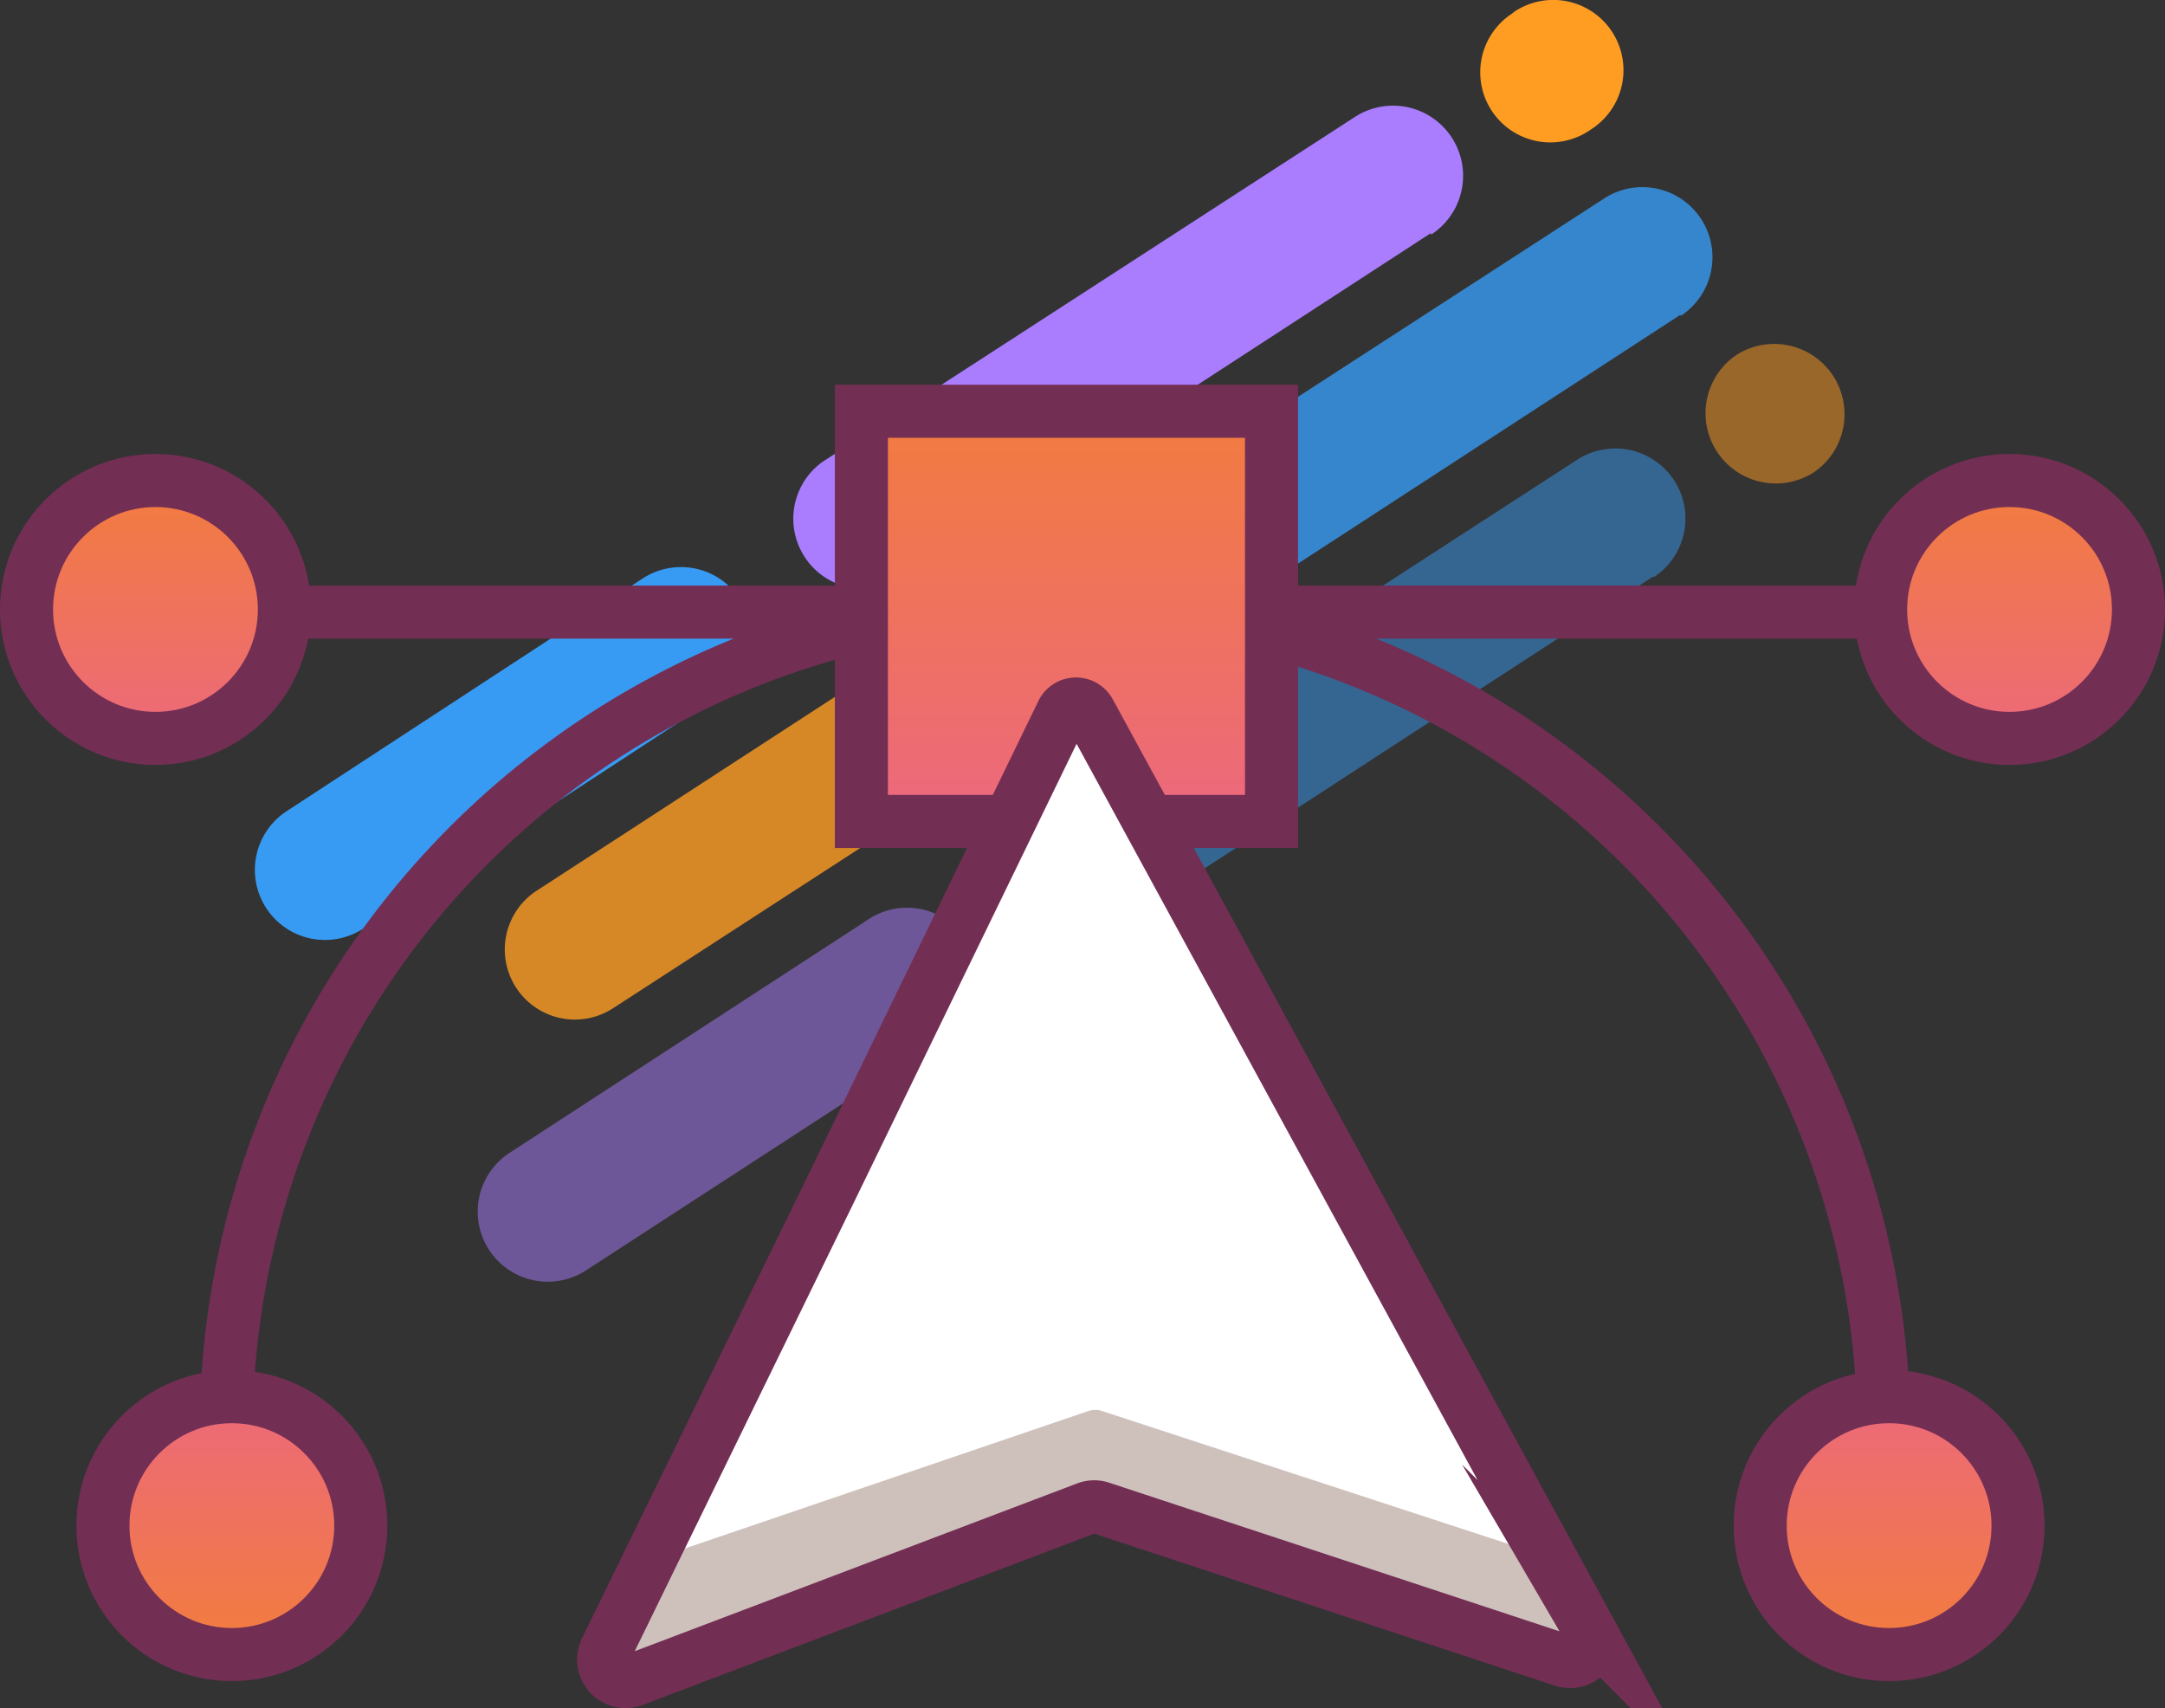
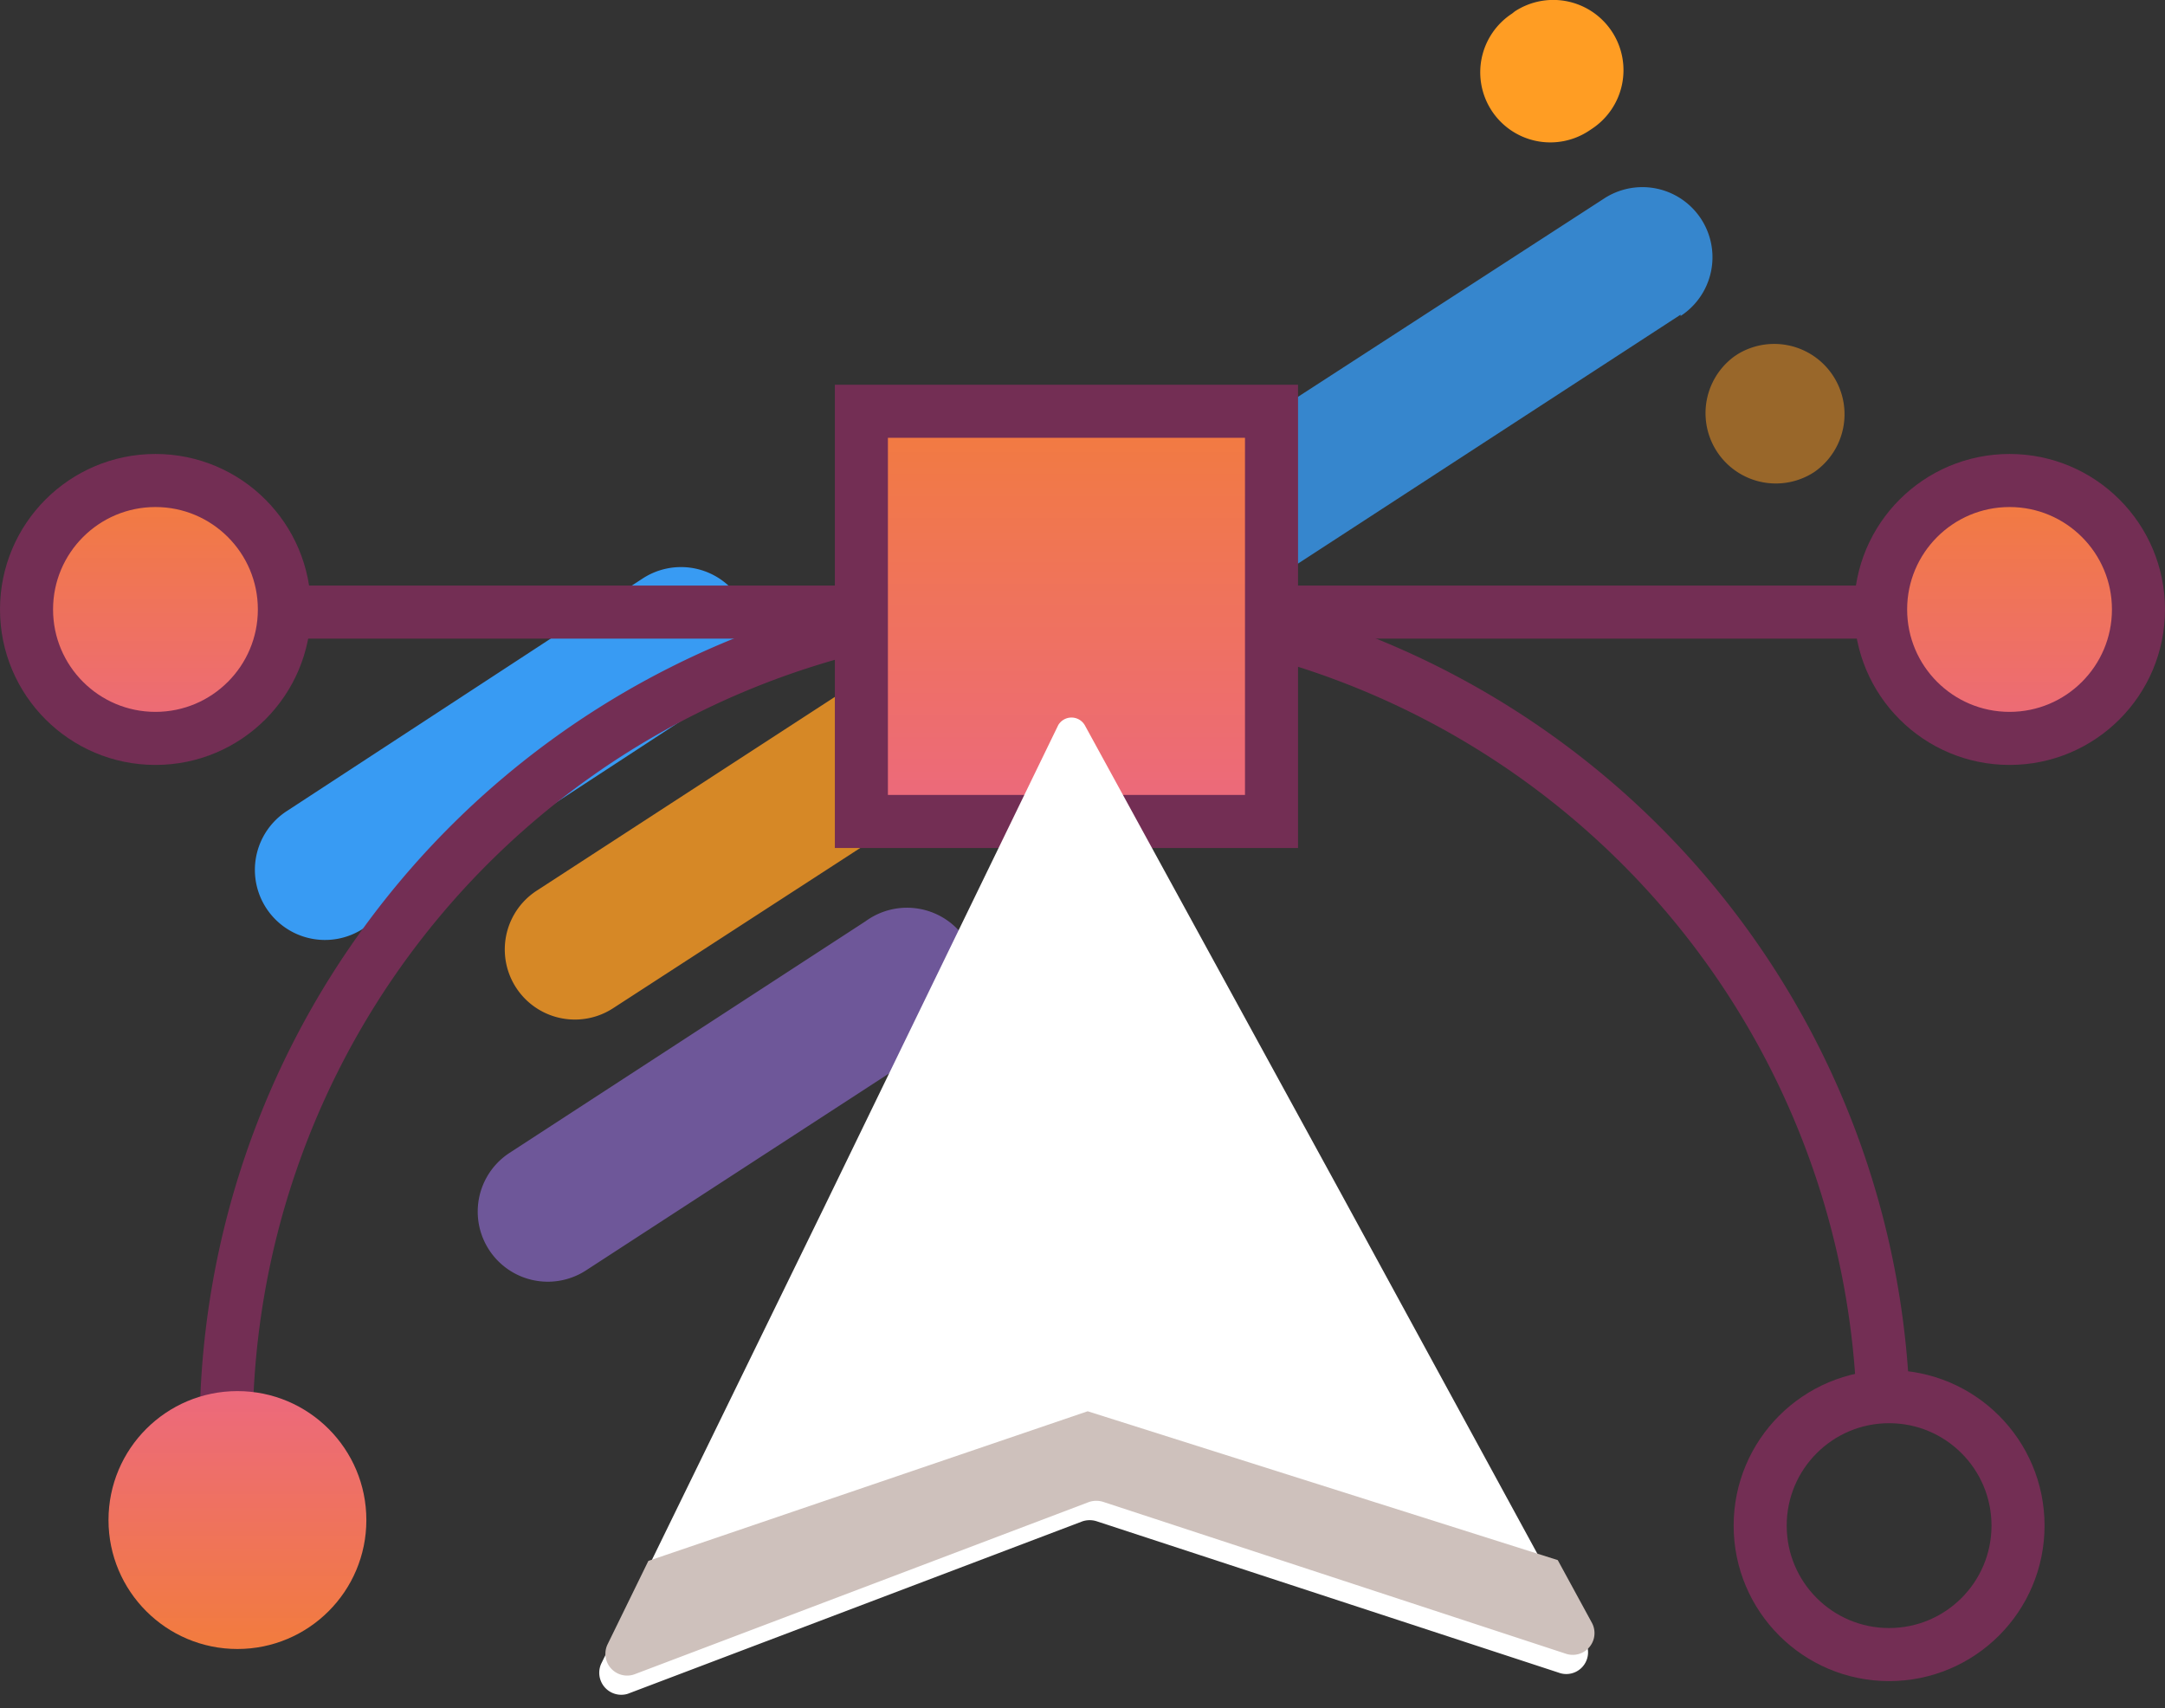
<svg xmlns="http://www.w3.org/2000/svg" xmlns:xlink="http://www.w3.org/1999/xlink" viewBox="0 0 81.61 64.39">
  <rect x="0" y="0" width="81.61" height="64.39" fill="#333333" stroke="none" />
  <defs>
    <style>.cls-1,.cls-4,.cls-6{fill:#389bf3;}.cls-1,.cls-2{opacity:0.8;}.cls-2,.cls-5,.cls-8{fill:#ff9d23;}.cls-3,.cls-7{fill:#aa7dff;}.cls-6,.cls-7,.cls-8{opacity:0.5;}.cls-9{fill:none;stroke:#732e54;stroke-miterlimit:10;stroke-width:2px;}.cls-10{fill:url(#lukaszadam_gradient);}.cls-11{fill:url(#lukaszadam_gradient-2);}.cls-12{fill:url(#lukaszadam_gradient-3);}.cls-13{fill:url(#lukaszadam_gradient-4);}.cls-14{fill:url(#lukaszadam_gradient-5);}.cls-15{fill:#fff;}.cls-16{fill:#cec1bc;}</style>
    <linearGradient id="lukaszadam_gradient" x1="217.87" y1="12.45" x2="233.34" y2="12.45" gradientTransform="translate(-185.71 10.47)" gradientUnits="userSpaceOnUse">
      <stop offset="0.04" stop-color="#f27b40" />
      <stop offset="1" stop-color="#ec697d" />
    </linearGradient>
    <linearGradient id="lukaszadam_gradient-2" x1="91.22" y1="-49.27" x2="100.94" y2="-49.27" gradientTransform="translate(120.69 153.37) rotate(-90)" xlink:href="#lukaszadam_gradient" />
    <linearGradient id="lukaszadam_gradient-3" x1="322.04" y1="17.25" x2="331.75" y2="17.25" gradientTransform="translate(22.9 -303.72) rotate(90)" xlink:href="#lukaszadam_gradient" />
    <linearGradient id="lukaszadam_gradient-4" x1="91.22" y1="-111.74" x2="100.94" y2="-111.74" gradientTransform="translate(120.69 153.37) rotate(-90)" xlink:href="#lukaszadam_gradient" />
    <linearGradient id="lukaszadam_gradient-5" x1="322.04" y1="173.36" x2="331.75" y2="173.36" gradientTransform="translate(248.9 -303.72) rotate(90)" xlink:href="#lukaszadam_gradient" />
  </defs>
  <title>Asset 26</title>
  <g id="Layer_2" data-name="Layer 2">
    <g id="Layer_1-2" data-name="Layer 1">
      <path class="cls-1" d="M63.35,11.86,43.29,24.91a2.64,2.64,0,0,1-2.89-4.43l20.07-13a2.64,2.64,0,1,1,2.88,4.43Z" />
      <path class="cls-2" d="M36.53,29.3,23.11,38a2.64,2.64,0,0,1-2.88-4.43l13.42-8.72a2.64,2.64,0,1,1,2.88,4.43Z" />
-       <path class="cls-3" d="M53.93,8.79,33.86,21.84A2.64,2.64,0,0,1,31,17.41l20.07-13a2.64,2.64,0,1,1,2.88,4.43Z" />
      <path class="cls-4" d="M27.11,26.23,13.69,35a2.64,2.64,0,1,1-2.88-4.43L24.23,21.8a2.64,2.64,0,0,1,2.88,4.43Z" />
      <path class="cls-5" d="M60,4.86l-.12.08A2.64,2.64,0,1,1,57,.51L57.1.43A2.64,2.64,0,1,1,60,4.86Z" />
-       <path class="cls-6" d="M62.33,21.72,42.27,34.77a2.65,2.65,0,0,1-2.89-4.44l20.07-13a2.64,2.64,0,1,1,2.88,4.43Z" />
      <path class="cls-7" d="M35.51,39.16,22.09,47.88a2.64,2.64,0,0,1-2.88-4.43l13.42-8.73a2.65,2.65,0,1,1,2.88,4.44Z" />
      <path class="cls-8" d="M68.39,17.79l-.13.08a2.65,2.65,0,0,1-2.88-4.44l.12-.08a2.65,2.65,0,0,1,2.89,4.44Z" />
      <path class="cls-9" d="M8.53,53.39a31.24,31.24,0,0,1,62.47,0" />
      <rect class="cls-10" x="32.16" y="15.19" width="15.46" height="15.46" transform="translate(62.81 -16.97) rotate(90)" />
      <rect class="cls-9" x="32.47" y="15.5" width="15.46" height="15.46" transform="translate(63.43 -16.97) rotate(90)" />
      <polyline class="cls-9" points="32.19 23.07 16.37 23.07 9.59 23.07" />
      <line class="cls-9" x1="48.24" y1="23.07" x2="70.85" y2="23.07" />
-       <circle class="cls-11" cx="71.42" cy="57.29" r="4.86" />
      <circle class="cls-9" cx="71.21" cy="57.5" r="4.86" />
      <circle class="cls-12" cx="5.65" cy="23.18" r="4.86" />
      <circle class="cls-9" cx="5.86" cy="22.97" r="4.86" />
      <circle class="cls-13" cx="8.95" cy="57.29" r="4.86" />
-       <circle class="cls-9" cx="8.74" cy="57.5" r="4.86" />
      <circle class="cls-14" cx="75.54" cy="23.18" r="4.86" />
      <circle class="cls-9" cx="75.75" cy="22.97" r="4.86" />
      <path class="cls-15" d="M39.89,27.33a.58.58,0,0,1,1,0L50.56,45l9.19,16.86a.82.82,0,0,1-1,1.18L41.35,57.34a.86.86,0,0,0-.55,0L23.66,63.84a.83.83,0,0,1-1-1.13l8.43-17.26Z" />
-       <path class="cls-16" d="M59,62.32,41.6,56.61a.86.86,0,0,0-.55,0L23.9,63.11a.82.82,0,0,1-1-1.13l1.54-3.15L41,53.19a.8.8,0,0,1,.57,0L58.72,58.8,60,61.15A.82.82,0,0,1,59,62.32Z" />
-       <path class="cls-9" d="M40.06,26.82a.58.58,0,0,1,1,0l9.64,17.7,9.19,16.87a.82.82,0,0,1-1,1.18L41.52,56.84a.8.8,0,0,0-.55,0L23.83,63.34a.83.83,0,0,1-1-1.14l8.43-17.26Z" />
+       <path class="cls-16" d="M59,62.32,41.6,56.61a.86.86,0,0,0-.55,0L23.9,63.11a.82.82,0,0,1-1-1.13l1.54-3.15L41,53.19L58.72,58.8,60,61.15A.82.82,0,0,1,59,62.32Z" />
    </g>
  </g>
</svg>